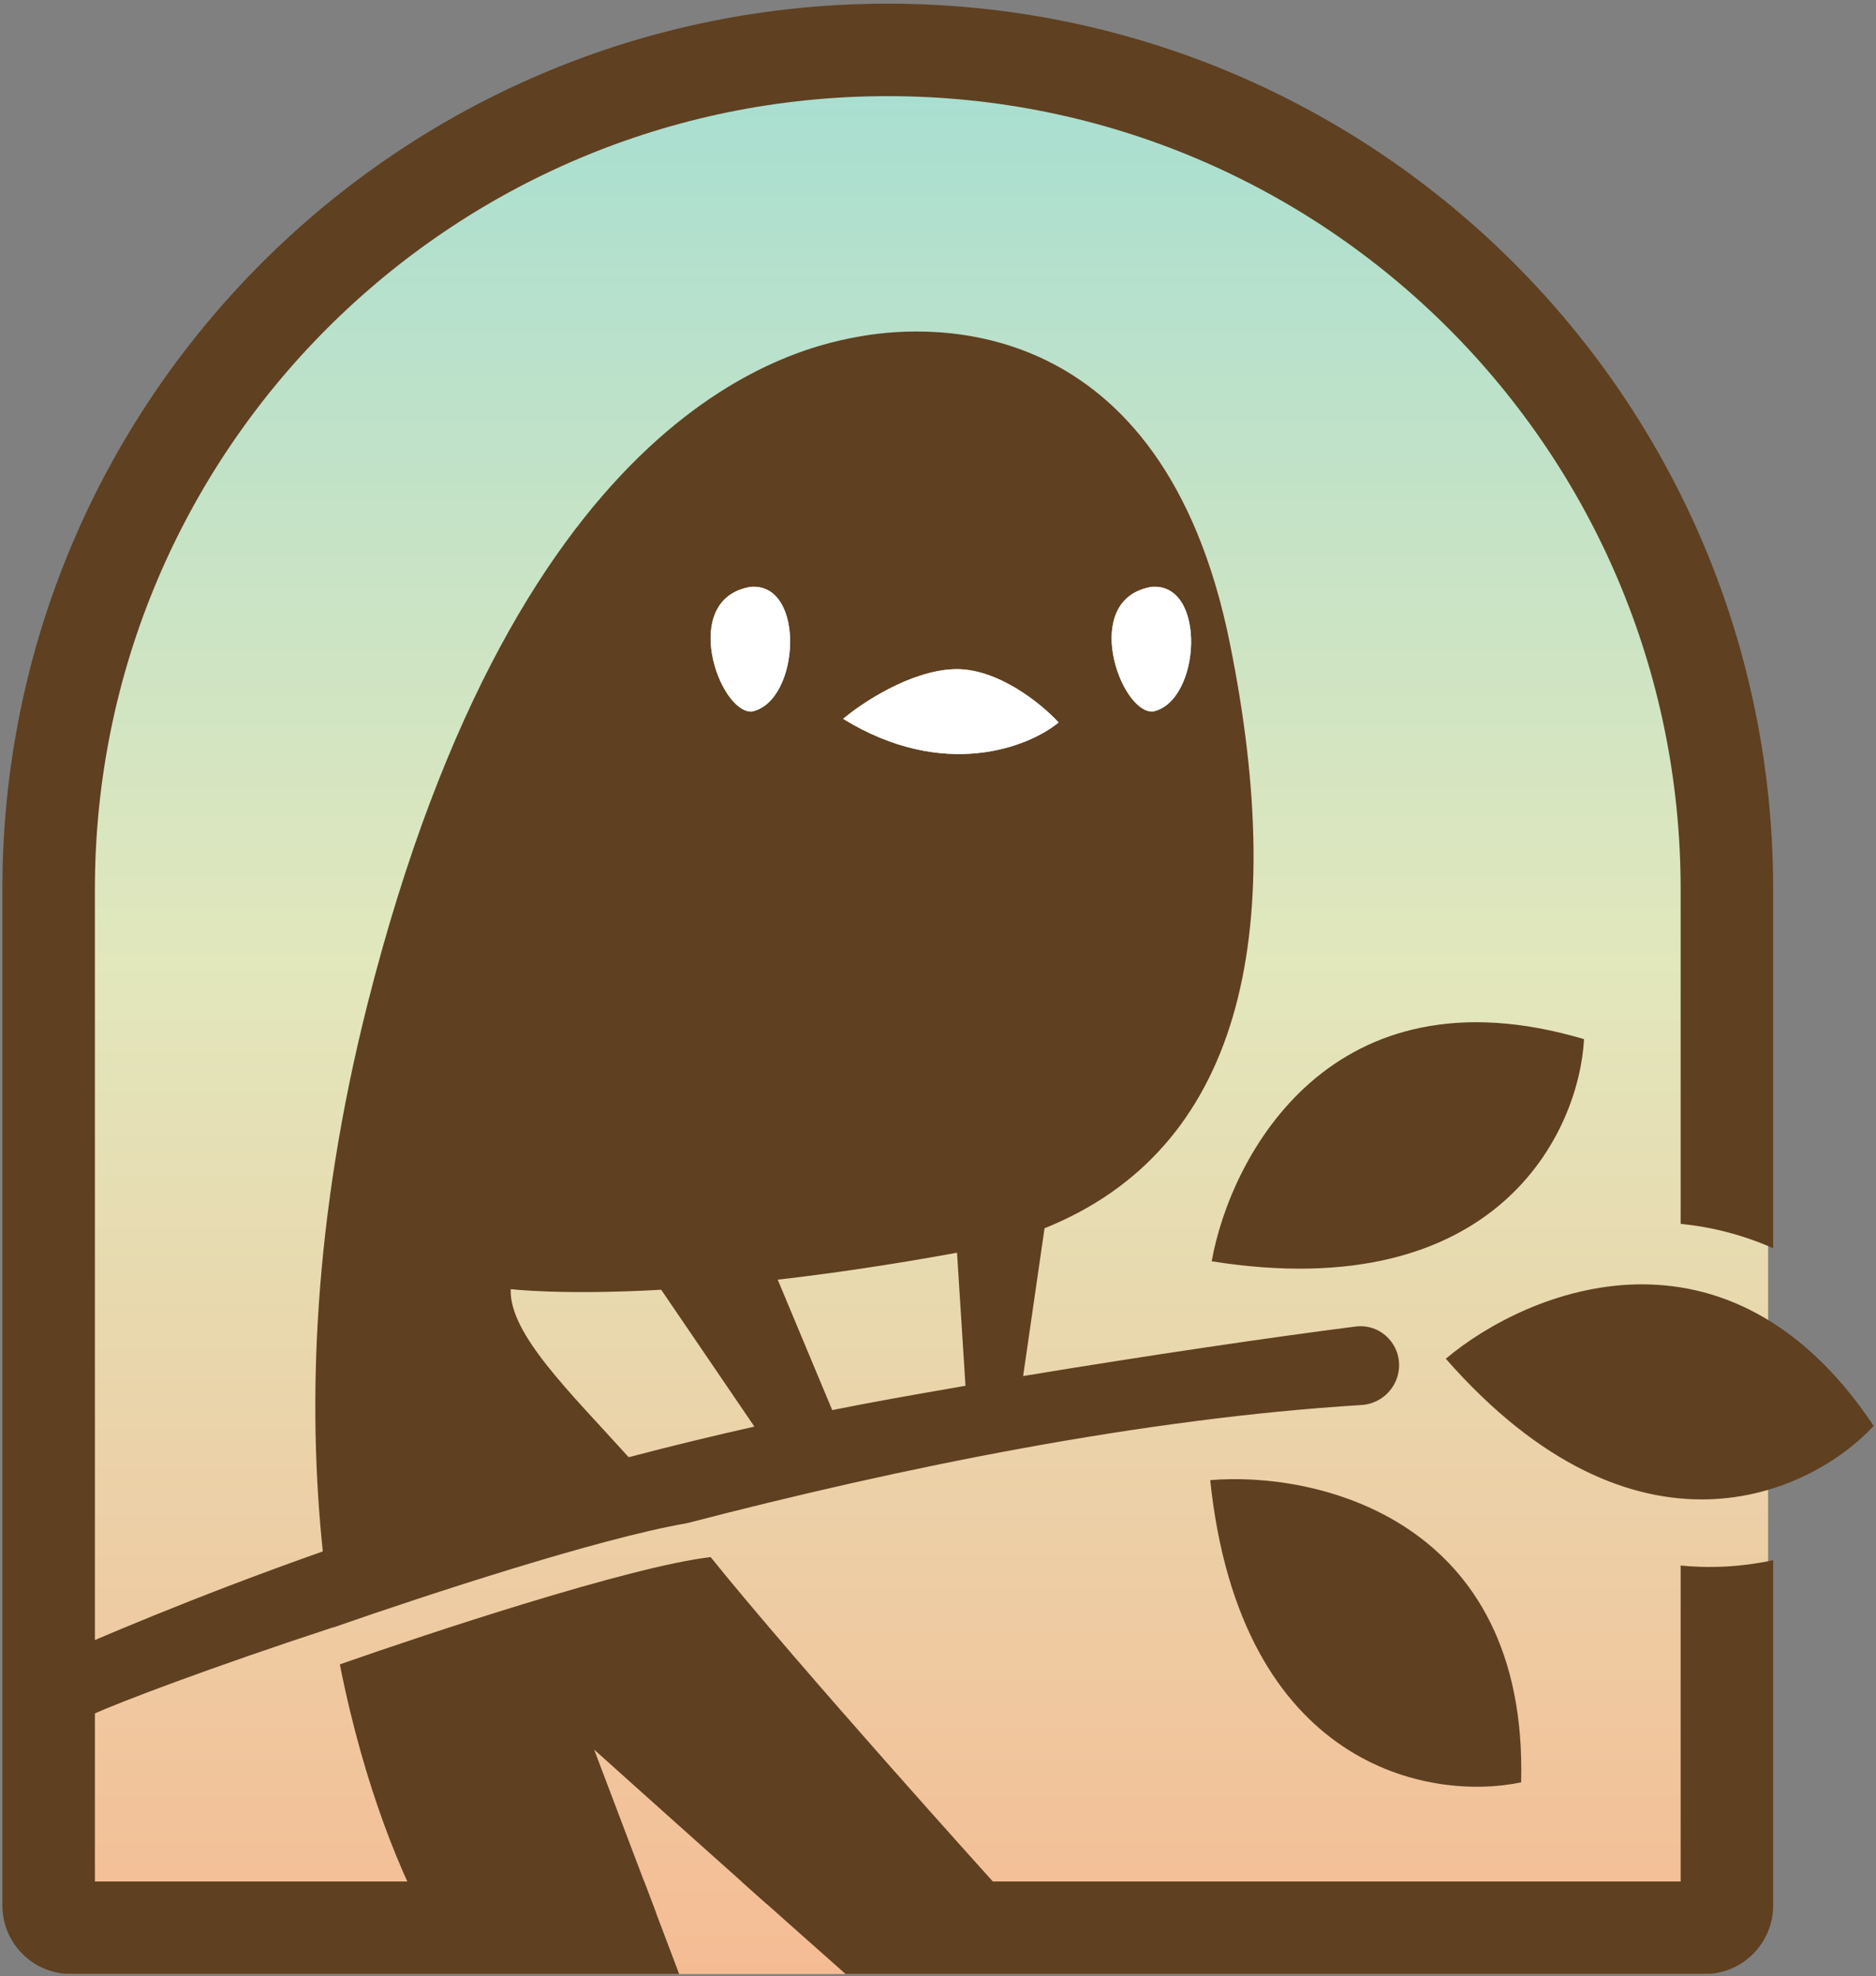
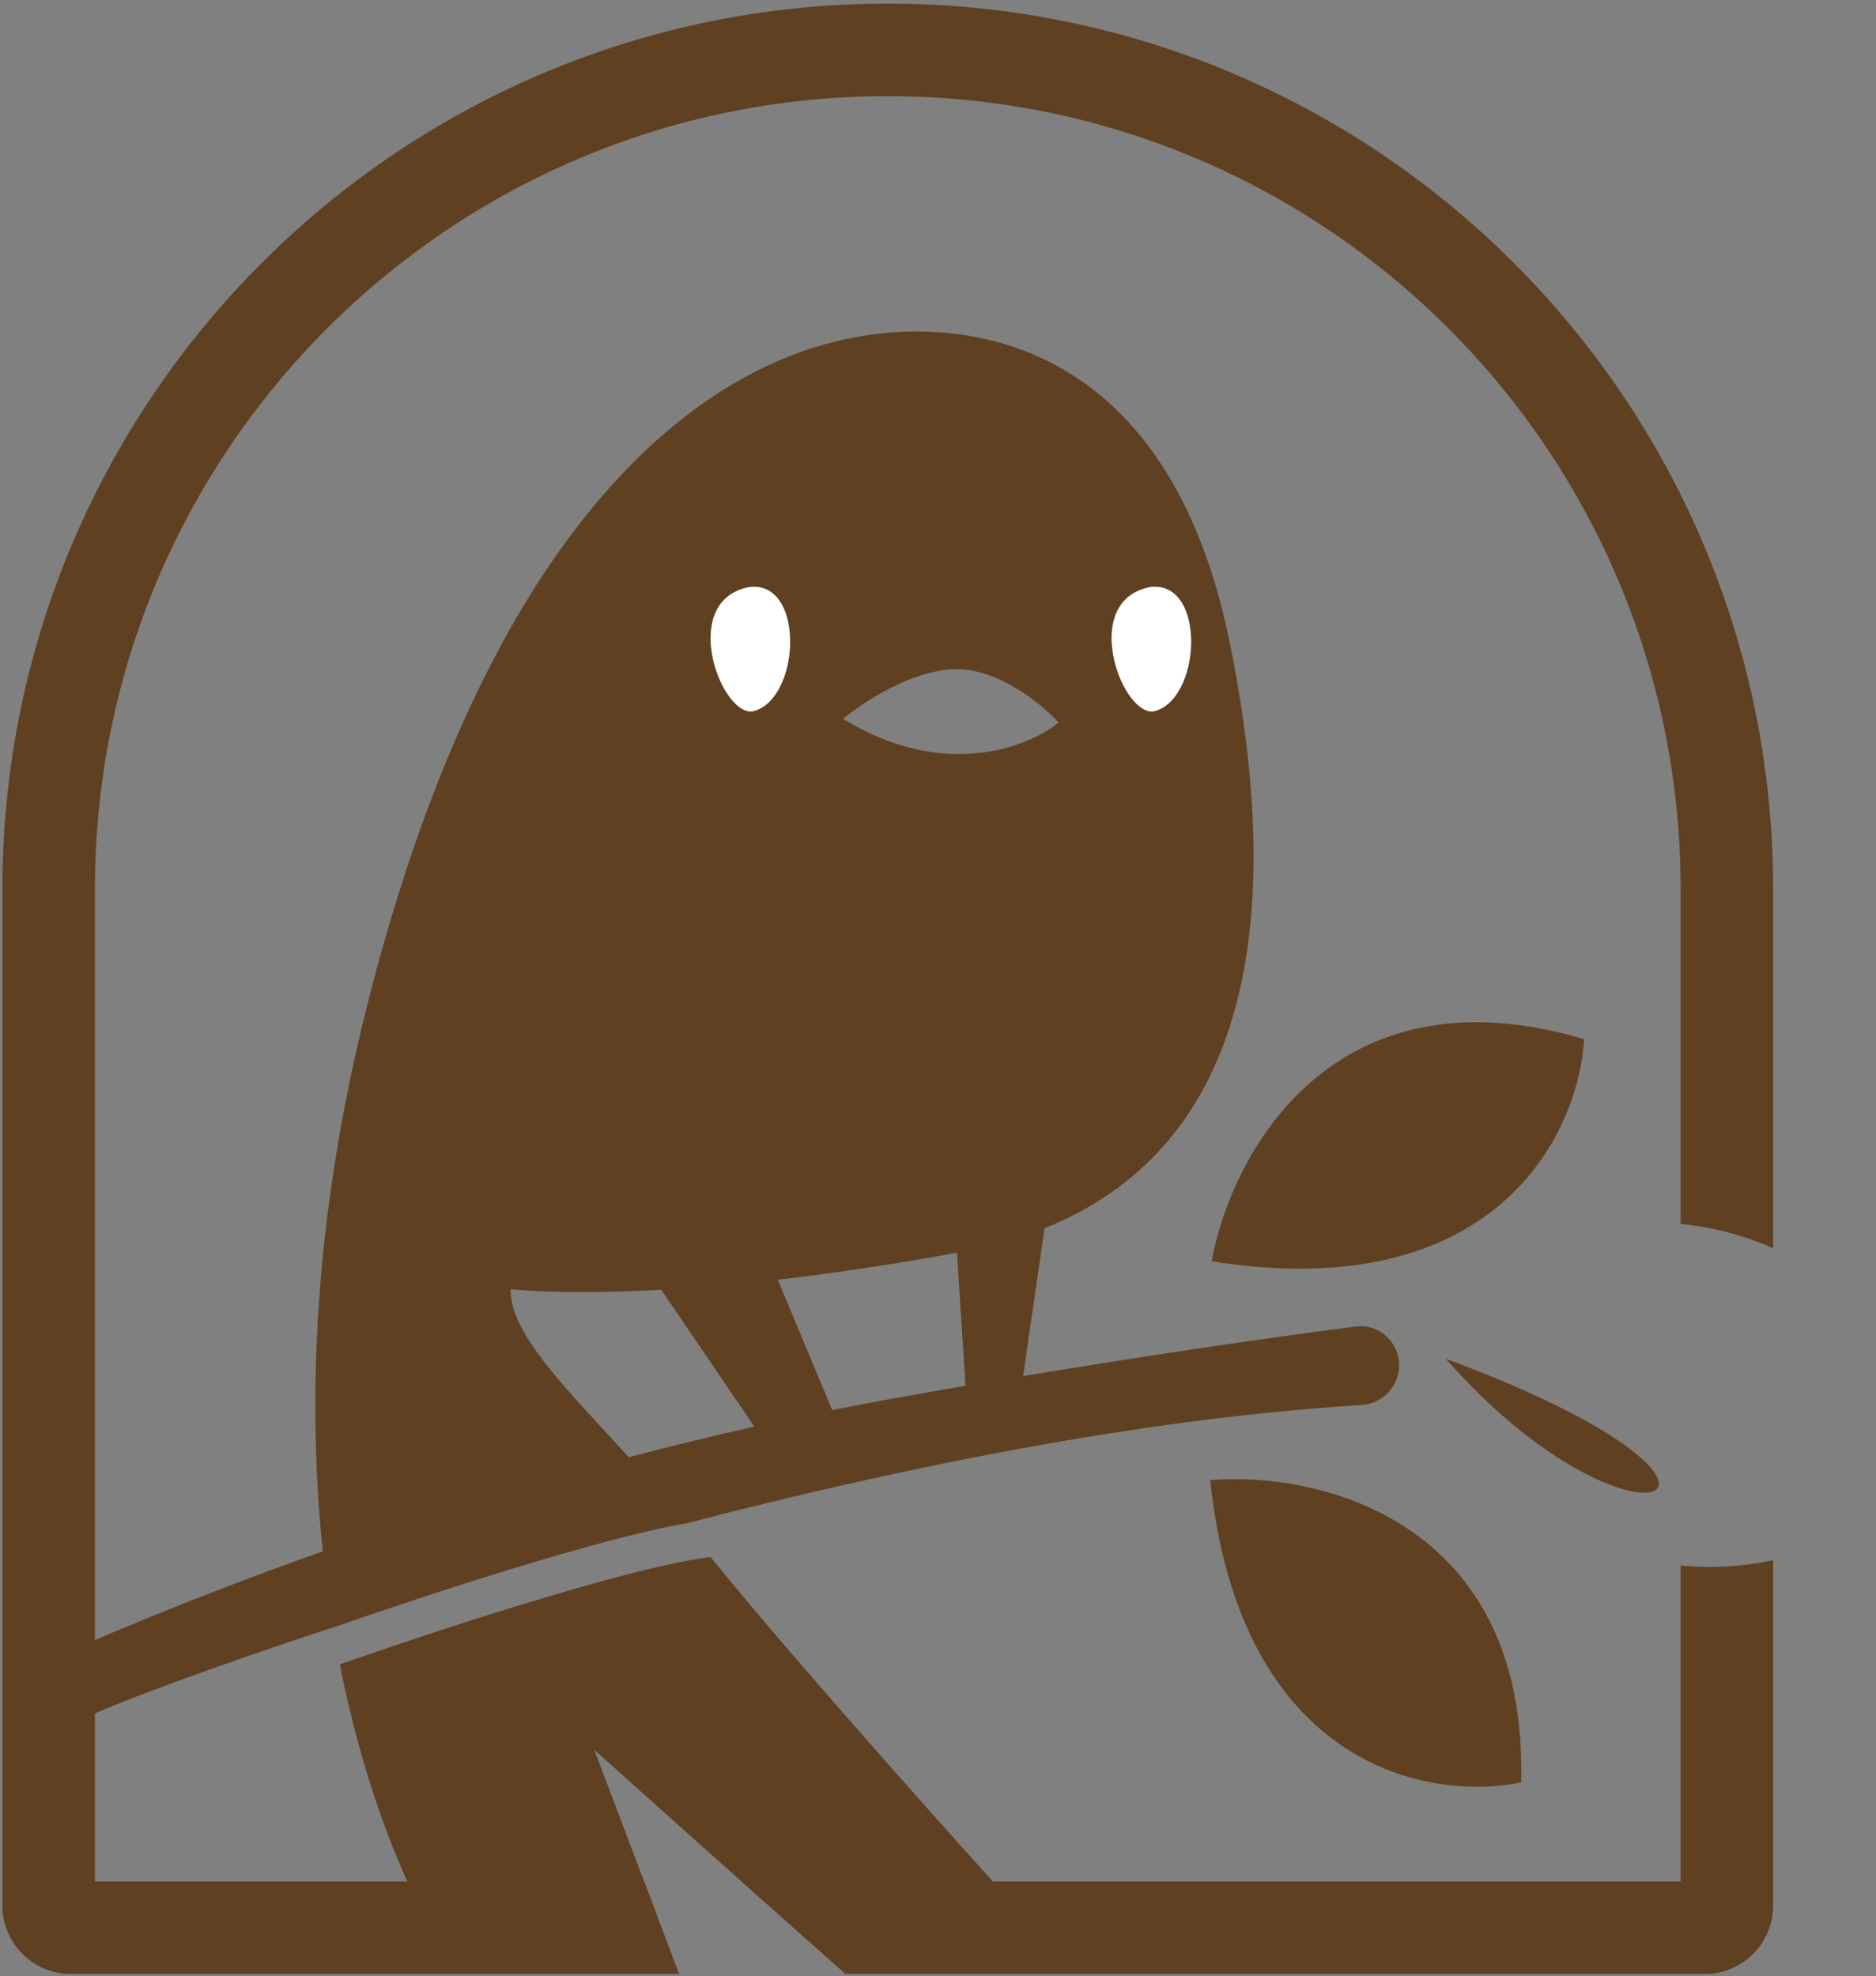
<svg xmlns="http://www.w3.org/2000/svg" viewBox="0 0 507 534" fill="none">
  <rect x="0" y="0" width="507" height="534" fill="#808080" stroke="none" />
-   <path d="M2.012 238.983C2.012 107.586 108.529 1.068 239.926 1.068C371.322 1.068 477.84 107.586 477.84 238.982V517.184C477.84 520.671 465.07 533.44 461.583 533.44H18.268C14.781 533.44 2.012 520.671 2.012 517.184V238.983Z" fill="url(#paint0_linear_738_310)" />
  <path d="M239.927 0.981C372.076 0.981 479.205 108.109 479.205 240.259V337.305C470.976 333.668 462.577 331.55 454.205 330.723V240.259C454.205 121.917 358.269 25.981 239.927 25.981C121.584 25.981 25.648 121.916 25.648 240.259V508.435H174.083C177.047 516.259 180.281 524.798 183.546 533.435H19.166C9.099 533.435 0.908 525.401 0.654 515.395L0.648 514.916V240.259C0.648 108.109 107.777 0.981 239.927 0.981ZM479.205 514.916C479.205 525.143 470.914 533.435 460.687 533.435H228.527C218.999 524.997 209.333 516.402 200.398 508.435H454.205V423.056C457.53 423.374 460.821 423.489 464.073 423.409C469.36 423.279 474.414 422.64 479.205 421.606V514.916Z" fill="#5F4021" />
-   <path d="M192.052 420.776C216.432 450.994 268.378 508.499 268.505 508.639C268.374 508.653 240.047 511.534 207.211 514.506C182.014 492.069 160.631 472.846 160.565 472.787C160.597 472.871 168.192 492.862 177.369 517.106C152.264 519.192 128.585 520.862 116.369 520.934C108.957 507.813 98.547 483.62 91.842 449.763C105.003 445.154 123.453 438.96 141.487 433.449C161.963 427.192 181.39 421.98 192.052 420.776ZM327.064 399.976C355.86 397.541 412.98 410.465 411.094 481.646C386.484 486.819 335.225 477.726 327.064 399.976ZM233.483 90.731C251.139 87.789 314.11 83.669 332.354 173.712C348.508 253.441 335.05 310.713 282.292 331.913L276.507 371.853C309.92 366.322 343.443 361.393 366.31 358.474C374.023 357.49 379.995 364.88 377.568 372.267C376.181 376.488 372.363 379.405 367.929 379.677C308.712 383.31 243.447 396.58 185.735 411.594C173.693 413.667 156.121 418.52 138.564 423.885C121.052 429.237 103.174 435.22 90.027 439.804C90.025 439.788 90.022 439.771 90.019 439.754C56.326 450.813 32.45 459.931 24.918 463.32L13.148 448.607C25.444 443.194 51.534 431.849 87.243 419.234C83.026 379.171 84.648 329.391 99.302 271.405C140.498 108.387 215.828 93.674 233.483 90.731ZM390.738 367.171C412.821 348.575 466.866 326.17 506.385 385.317C489.295 403.731 442.241 425.881 390.738 367.171ZM138.021 348.353C137.578 360.352 153.646 375.792 169.905 393.784C180.871 390.905 192.214 388.127 203.882 385.51L178.697 348.53C151.501 350.044 138.06 348.358 138.021 348.353ZM258.64 338.518C240.393 341.858 224.246 344.192 210.18 345.804L224.914 381.049C230.013 380.03 235.165 379.047 240.365 378.103C247.074 376.886 253.962 375.675 260.93 374.479L258.64 338.518ZM327.464 340.839C332.564 312.394 359.832 260.566 428.1 280.81C426.726 305.92 404.677 353.08 327.464 340.839ZM286.096 195.234C281.515 190.217 269.409 180.315 257.631 180.839C245.852 181.362 232.875 189.999 227.858 194.253C255.079 211.004 278.025 201.887 286.096 195.234ZM203.143 192.291C216.23 189.673 217.865 157.283 202.815 158.592C183.513 161.864 194.308 192.617 203.143 192.291ZM311.518 192.291C324.605 189.673 326.24 157.283 311.19 158.592C291.888 161.864 302.683 192.617 311.518 192.291Z" fill="#5F4021" />
+   <path d="M192.052 420.776C216.432 450.994 268.378 508.499 268.505 508.639C268.374 508.653 240.047 511.534 207.211 514.506C182.014 492.069 160.631 472.846 160.565 472.787C160.597 472.871 168.192 492.862 177.369 517.106C152.264 519.192 128.585 520.862 116.369 520.934C108.957 507.813 98.547 483.62 91.842 449.763C105.003 445.154 123.453 438.96 141.487 433.449C161.963 427.192 181.39 421.98 192.052 420.776ZM327.064 399.976C355.86 397.541 412.98 410.465 411.094 481.646C386.484 486.819 335.225 477.726 327.064 399.976ZM233.483 90.731C251.139 87.789 314.11 83.669 332.354 173.712C348.508 253.441 335.05 310.713 282.292 331.913L276.507 371.853C309.92 366.322 343.443 361.393 366.31 358.474C374.023 357.49 379.995 364.88 377.568 372.267C376.181 376.488 372.363 379.405 367.929 379.677C308.712 383.31 243.447 396.58 185.735 411.594C173.693 413.667 156.121 418.52 138.564 423.885C121.052 429.237 103.174 435.22 90.027 439.804C90.025 439.788 90.022 439.771 90.019 439.754C56.326 450.813 32.45 459.931 24.918 463.32L13.148 448.607C25.444 443.194 51.534 431.849 87.243 419.234C83.026 379.171 84.648 329.391 99.302 271.405C140.498 108.387 215.828 93.674 233.483 90.731ZM390.738 367.171C489.295 403.731 442.241 425.881 390.738 367.171ZM138.021 348.353C137.578 360.352 153.646 375.792 169.905 393.784C180.871 390.905 192.214 388.127 203.882 385.51L178.697 348.53C151.501 350.044 138.06 348.358 138.021 348.353ZM258.64 338.518C240.393 341.858 224.246 344.192 210.18 345.804L224.914 381.049C230.013 380.03 235.165 379.047 240.365 378.103C247.074 376.886 253.962 375.675 260.93 374.479L258.64 338.518ZM327.464 340.839C332.564 312.394 359.832 260.566 428.1 280.81C426.726 305.92 404.677 353.08 327.464 340.839ZM286.096 195.234C281.515 190.217 269.409 180.315 257.631 180.839C245.852 181.362 232.875 189.999 227.858 194.253C255.079 211.004 278.025 201.887 286.096 195.234ZM203.143 192.291C216.23 189.673 217.865 157.283 202.815 158.592C183.513 161.864 194.308 192.617 203.143 192.291ZM311.518 192.291C324.605 189.673 326.24 157.283 311.19 158.592C291.888 161.864 302.683 192.617 311.518 192.291Z" fill="#5F4021" />
  <path d="M202.817 158.592C217.867 157.283 216.231 189.674 203.144 192.291C194.309 192.618 183.513 161.864 202.817 158.592Z" fill="white" />
  <path d="M311.192 158.592C326.242 157.283 324.606 189.674 311.519 192.291C302.684 192.618 291.888 161.864 311.192 158.592Z" fill="white" />
-   <path d="M257.632 180.838C245.854 181.362 232.876 189.999 227.859 194.252C255.08 211.004 278.026 201.886 286.097 195.234C281.516 190.217 269.411 180.315 257.632 180.838Z" fill="white" />
  <defs>
    <linearGradient id="paint0_linear_738_310" x1="239.926" y1="1.068" x2="239.926" y2="533.44" gradientUnits="userSpaceOnUse">
      <stop stop-color="#A3DED3" />
      <stop offset="0.486" stop-color="#E2E7BC" />
      <stop offset="1" stop-color="#F5BC94" />
    </linearGradient>
  </defs>
</svg>